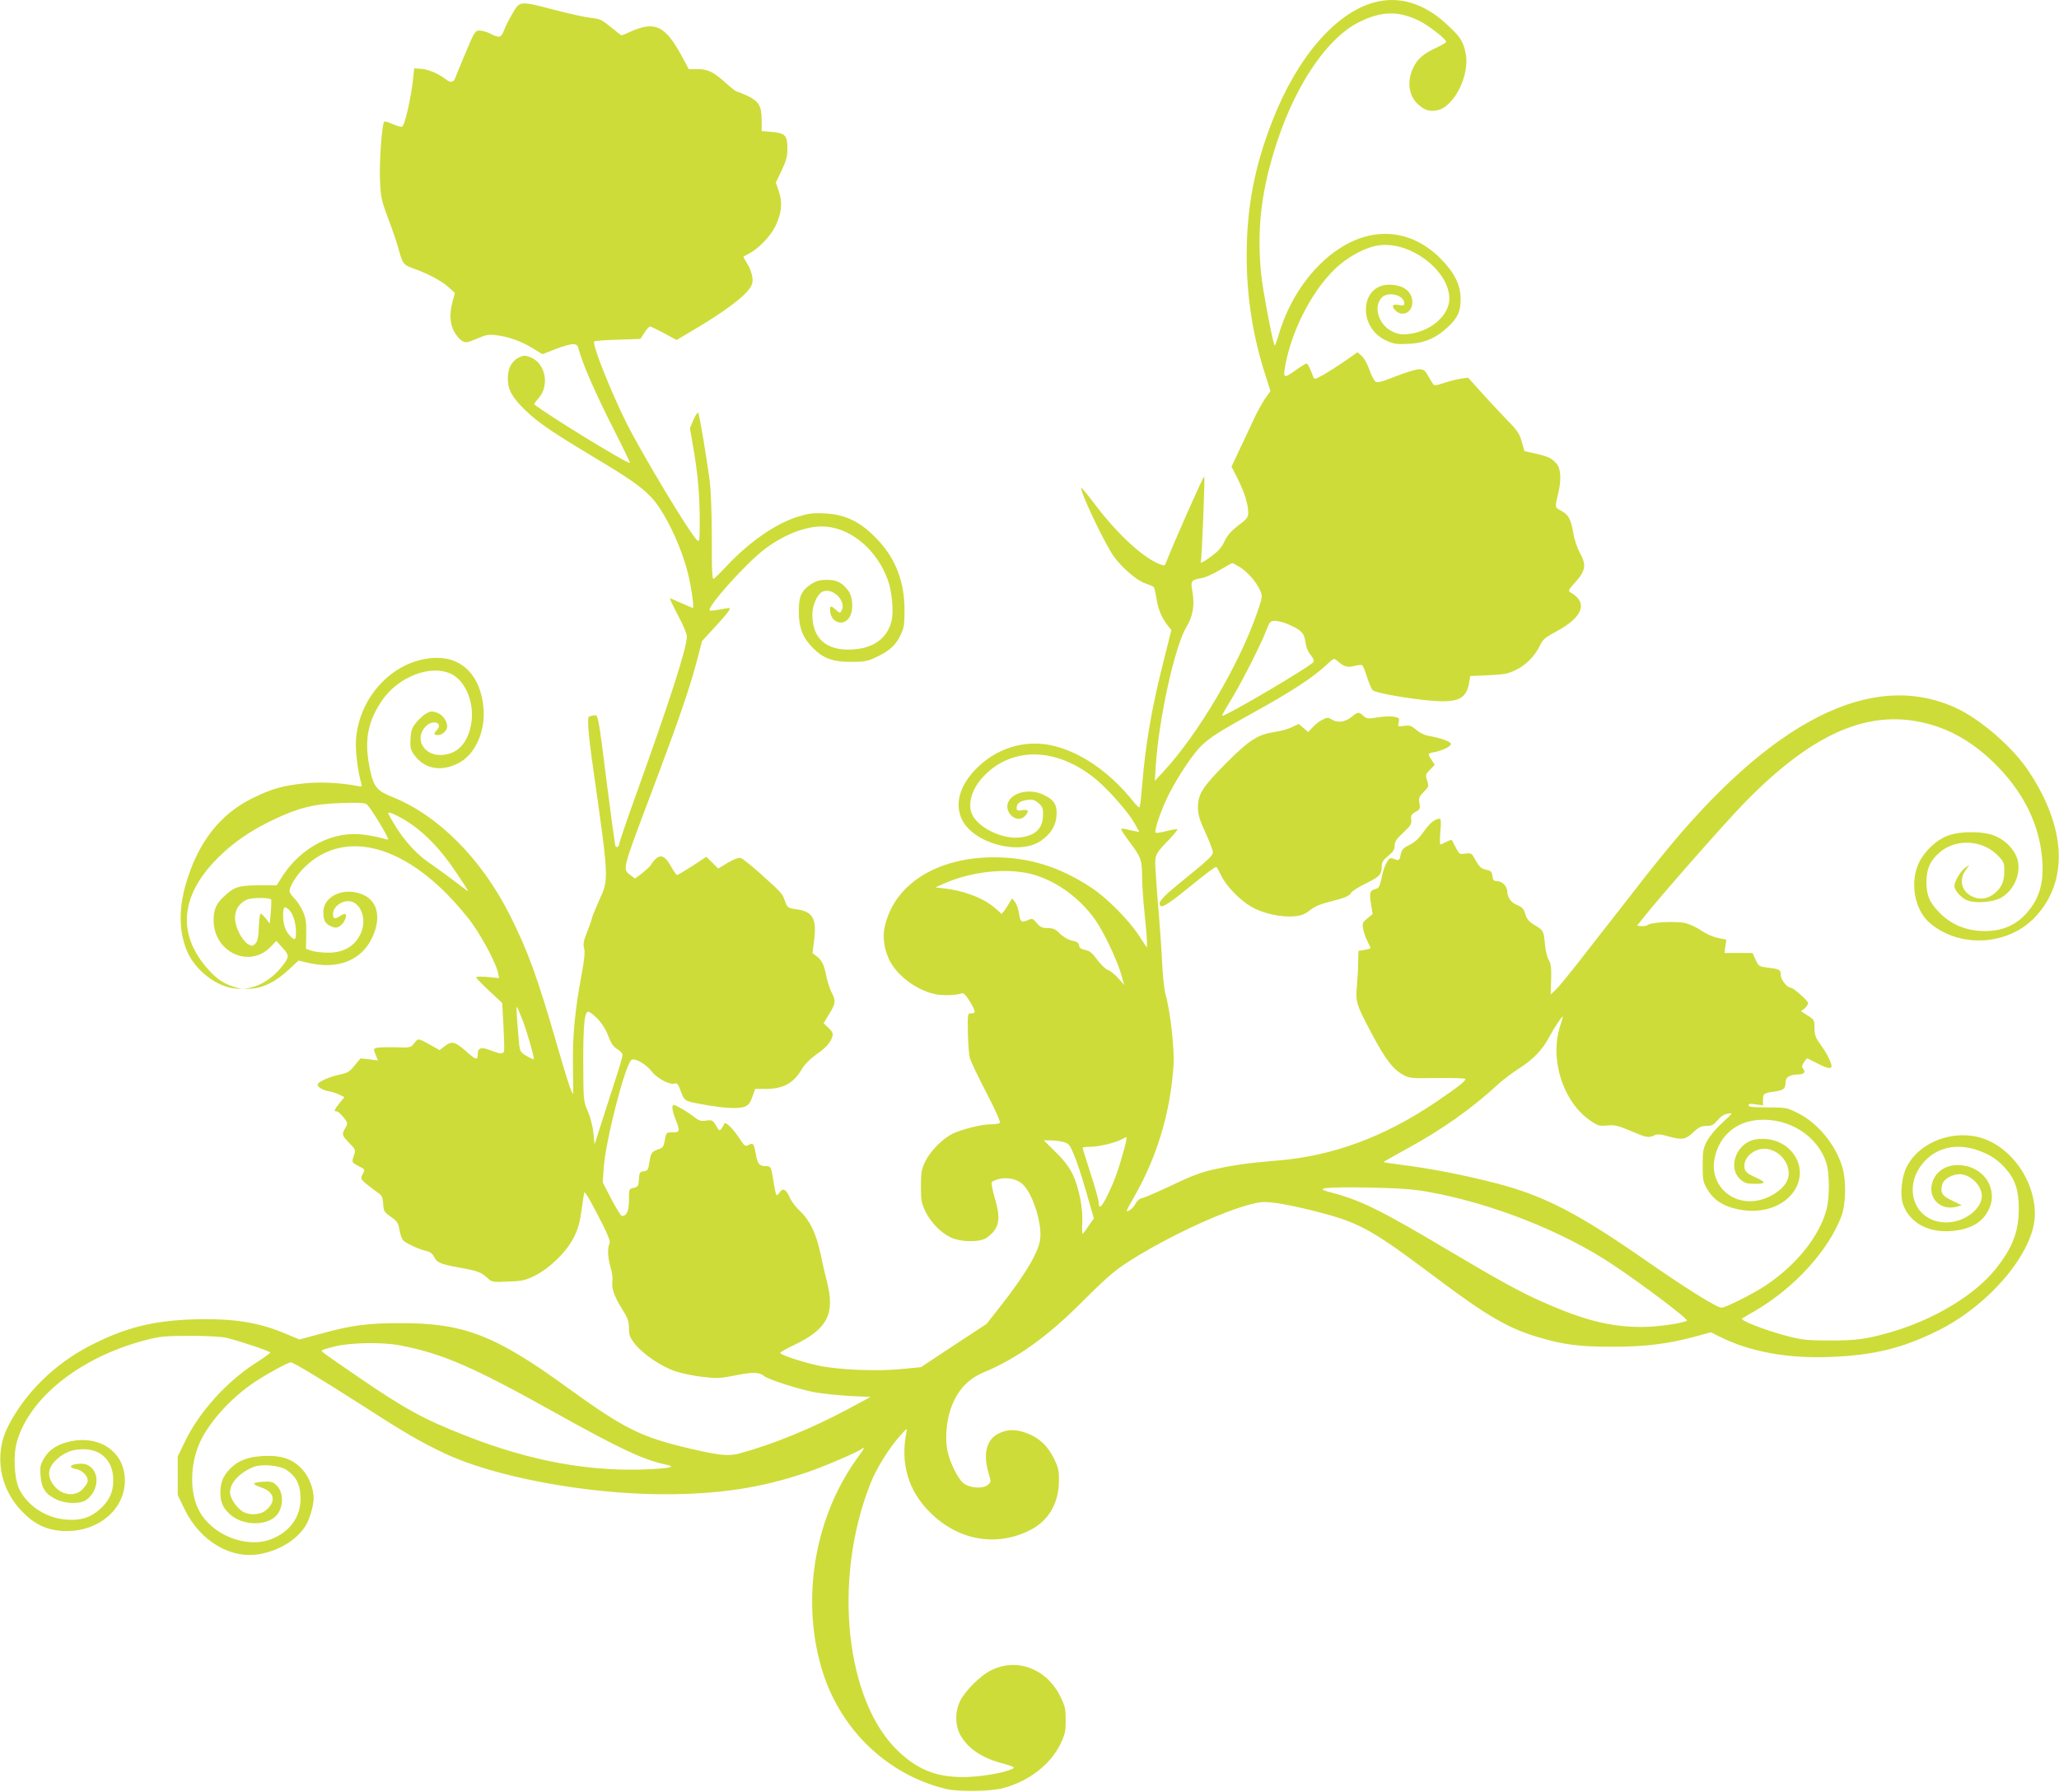
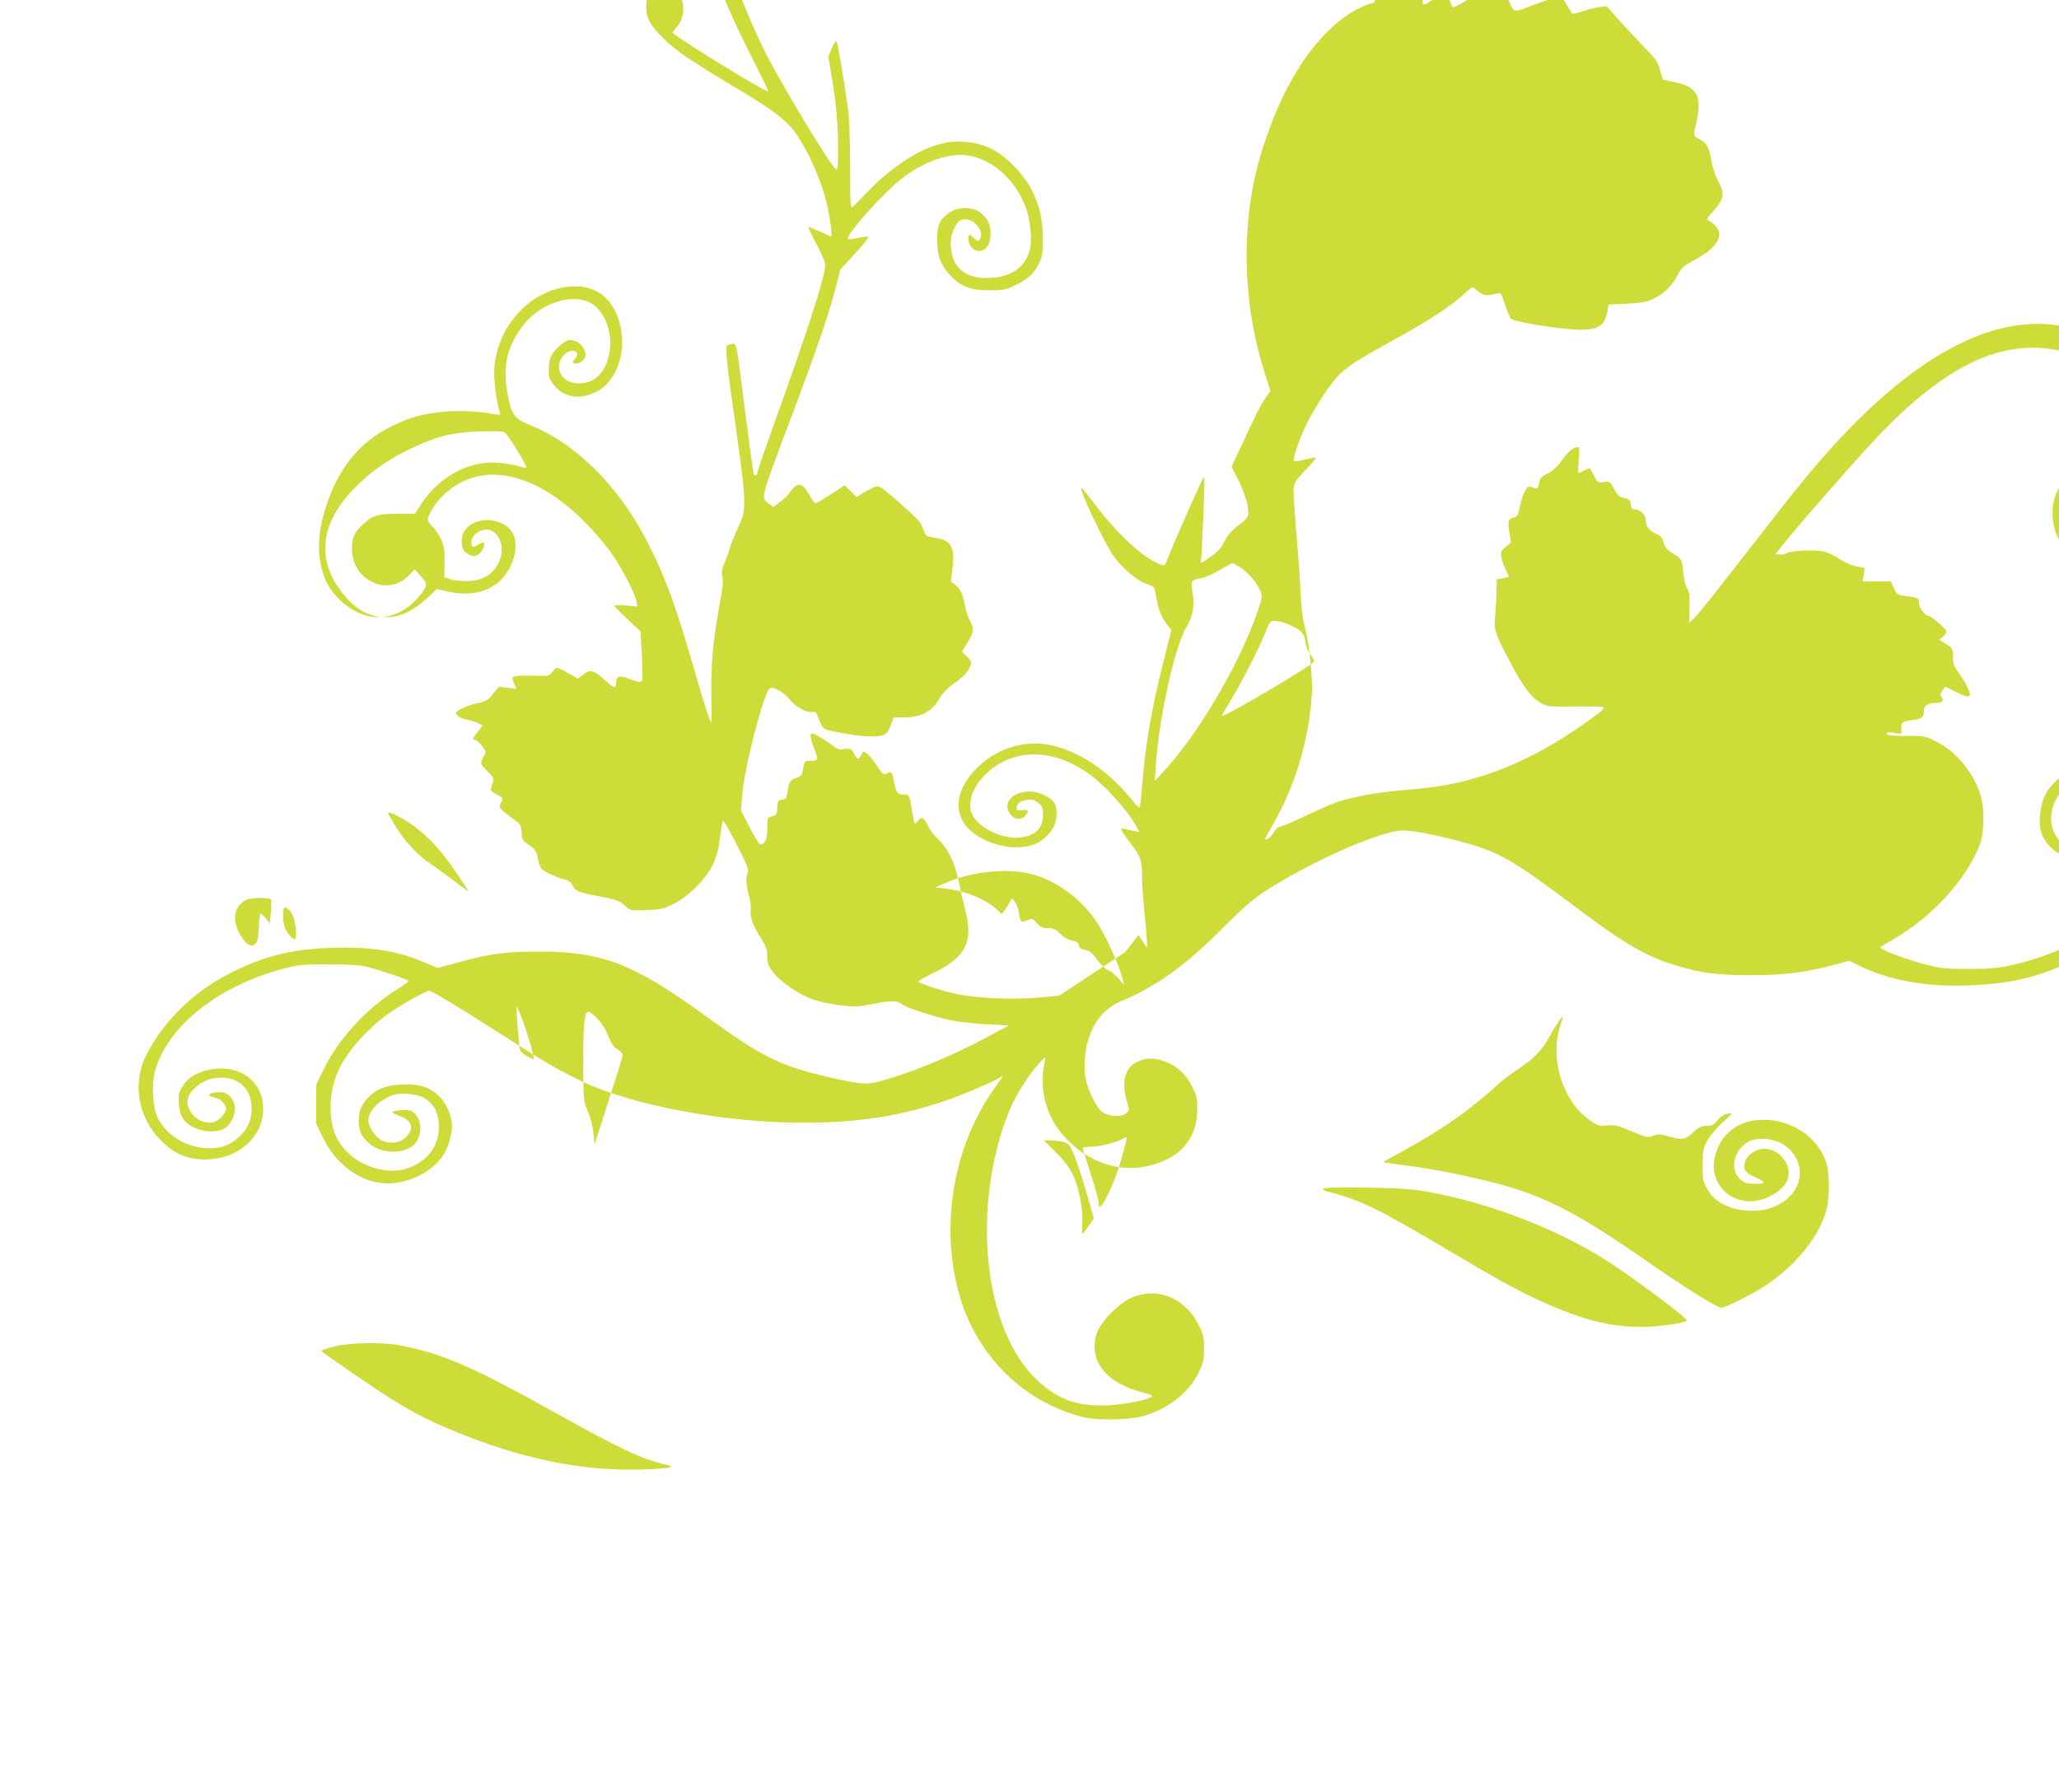
<svg xmlns="http://www.w3.org/2000/svg" version="1.0" width="1280pt" height="1114pt" viewBox="0 0 1280 1114" preserveAspectRatio="xMidYMid meet">
  <g transform="translate(0,1114) scale(0.1,-0.1)" fill="#cddc39" stroke="none">
-     <path d="M8543 11125 c-241 -65 -480 -343 -633 -736 -112 -287 -159 -537 -160 -836 0 -258 38 -501 115 -741 l33 -103 -36 -51 c-19 -29 -53 -91 -74 -138 -22 -47 -60 -129 -86 -183 l-46 -98 38 -75 c41 -81 66 -160 66 -211 0 -23 -8 -37 -30 -55 -78 -59 -97 -80 -119 -126 -18 -38 -39 -61 -89 -97 -42 -30 -62 -40 -57 -28 6 14 27 523 21 530 -4 6 -179 -387 -237 -534 -7 -20 -12 -21 -36 -12 -104 39 -261 183 -399 364 -48 63 -89 114 -91 111 -14 -13 146 -350 203 -428 52 -70 138 -144 191 -164 27 -9 51 -20 55 -23 4 -3 12 -37 18 -75 11 -68 32 -118 71 -167 l21 -26 -45 -179 c-77 -303 -116 -529 -137 -788 -5 -71 -13 -132 -16 -135 -3 -3 -20 12 -37 34 -149 188 -339 317 -520 353 -163 32 -332 -21 -455 -144 -106 -106 -139 -221 -92 -319 72 -148 355 -225 490 -133 62 43 93 92 98 156 5 68 -14 99 -81 131 -75 36 -175 21 -212 -33 -47 -66 45 -157 98 -98 27 30 21 41 -18 35 -30 -5 -35 -3 -35 14 0 28 22 44 68 50 31 4 44 0 68 -20 25 -22 29 -32 28 -74 -1 -85 -48 -130 -148 -140 -98 -10 -232 50 -283 126 -45 66 -18 173 65 258 181 186 460 175 700 -26 82 -70 200 -205 237 -273 l28 -51 -30 6 c-17 3 -42 9 -57 13 -14 3 -26 2 -26 -2 0 -5 25 -43 56 -84 67 -88 74 -109 74 -215 0 -44 7 -143 15 -220 8 -77 15 -157 15 -178 l0 -39 -52 79 c-64 97 -200 233 -293 294 -198 130 -387 189 -605 189 -357 0 -622 -168 -680 -432 -15 -65 -3 -142 30 -209 49 -96 164 -182 279 -209 48 -11 137 -9 173 5 8 3 25 -15 46 -49 38 -64 40 -76 10 -76 -23 0 -23 -2 -21 -120 1 -66 7 -137 12 -158 6 -20 52 -118 104 -217 59 -114 89 -183 82 -187 -5 -4 -31 -8 -56 -8 -58 0 -184 -32 -240 -60 -63 -33 -135 -106 -166 -169 -24 -50 -28 -67 -28 -156 0 -89 4 -106 28 -157 34 -68 92 -129 155 -160 65 -32 187 -33 228 -2 76 56 88 112 49 242 -14 51 -24 96 -20 102 3 5 23 14 45 20 49 13 113 0 147 -32 63 -58 123 -246 109 -344 -11 -82 -91 -216 -248 -417 l-85 -108 -204 -134 -204 -135 -115 -11 c-154 -16 -397 -6 -522 21 -100 21 -238 67 -238 79 0 4 41 27 91 51 203 98 251 193 200 391 -11 41 -29 119 -40 174 -26 124 -67 209 -127 265 -25 23 -54 61 -64 84 -22 52 -43 63 -63 33 -8 -12 -17 -20 -20 -17 -3 3 -11 37 -17 75 -15 100 -18 105 -48 105 -42 0 -52 12 -64 78 -12 64 -16 69 -48 52 -17 -9 -24 -3 -53 42 -39 61 -88 108 -94 92 -2 -6 -10 -20 -17 -30 -13 -17 -15 -16 -35 18 -20 34 -24 36 -61 31 -33 -5 -45 -1 -77 24 -38 31 -111 73 -125 73 -14 0 -9 -38 12 -90 29 -73 27 -80 -19 -80 -38 0 -39 0 -48 -47 -7 -43 -12 -49 -42 -59 -39 -13 -46 -23 -55 -86 -6 -41 -10 -47 -34 -50 -25 -3 -27 -7 -30 -50 -3 -43 -6 -47 -33 -53 -29 -7 -29 -7 -29 -75 0 -68 -14 -100 -43 -100 -7 0 -36 47 -66 104 l-54 105 6 88 c10 164 132 640 172 673 19 16 91 -25 128 -73 30 -40 108 -82 138 -74 15 4 23 -1 31 -21 36 -93 26 -85 134 -106 136 -26 236 -32 274 -16 23 9 34 24 47 61 l18 49 60 0 c112 0 174 32 226 117 20 35 53 68 92 96 62 43 91 75 102 115 5 17 -1 29 -24 51 l-31 29 35 58 c41 67 42 81 15 134 -11 22 -25 63 -31 92 -15 77 -28 106 -60 131 l-28 22 10 76 c17 138 -7 182 -111 196 -53 8 -55 10 -70 51 -19 50 -16 47 -150 168 -58 52 -114 97 -126 100 -13 3 -42 -8 -80 -30 l-59 -36 -37 37 -37 36 -87 -57 c-48 -31 -90 -56 -95 -56 -4 0 -21 24 -38 54 -45 81 -78 82 -128 4 -4 -7 -28 -28 -51 -47 l-44 -33 -26 19 c-53 40 -58 22 122 500 177 469 244 665 292 848 l28 109 79 86 c80 87 105 120 89 120 -5 0 -33 -5 -62 -10 -29 -6 -55 -8 -58 -6 -20 20 226 295 343 383 130 98 278 151 389 138 159 -18 309 -149 375 -330 27 -71 38 -204 22 -261 -28 -105 -113 -165 -243 -172 -161 -9 -248 68 -248 218 0 54 30 124 60 140 64 34 158 -60 120 -120 -8 -12 -13 -11 -33 8 -29 27 -37 28 -37 1 0 -77 82 -109 121 -46 26 41 22 125 -7 164 -39 51 -71 68 -133 68 -46 0 -66 -6 -99 -27 -61 -41 -77 -77 -76 -173 0 -96 24 -159 86 -222 65 -66 124 -88 238 -88 82 0 103 4 152 27 86 40 124 74 154 135 24 48 27 67 27 156 1 183 -57 331 -179 454 -98 101 -192 145 -316 151 -74 4 -101 0 -170 -21 -136 -43 -294 -152 -435 -300 -37 -40 -75 -77 -83 -84 -13 -10 -15 20 -15 250 0 156 -6 301 -13 357 -24 176 -64 415 -72 423 -4 4 -17 -15 -29 -43 l-22 -52 20 -116 c29 -165 41 -303 41 -459 0 -120 -2 -134 -15 -123 -41 34 -338 527 -440 729 -98 197 -216 493 -201 508 3 4 70 9 147 11 l140 5 25 38 c13 22 29 39 35 39 6 0 45 -19 88 -42 l77 -42 131 78 c158 94 278 183 316 233 24 32 28 45 24 81 -3 23 -17 61 -32 83 -14 23 -25 42 -23 44 2 1 17 9 34 18 57 29 132 106 163 168 40 81 47 148 23 219 l-19 55 36 75 c29 61 36 87 36 137 0 81 -14 96 -98 103 l-62 5 0 70 c-1 87 -17 115 -90 150 -30 14 -58 25 -63 25 -6 0 -32 20 -58 44 -90 80 -121 96 -185 96 l-57 0 -42 78 c-103 191 -167 223 -316 157 -31 -14 -58 -25 -60 -25 -2 0 -27 19 -56 43 -73 59 -73 59 -142 67 -33 4 -133 26 -220 49 -216 56 -214 56 -259 -21 -21 -35 -45 -82 -53 -105 -19 -49 -29 -51 -84 -23 -22 11 -52 20 -68 20 -28 0 -32 -6 -85 -132 -31 -73 -60 -145 -66 -160 -12 -33 -29 -35 -62 -9 -44 34 -107 60 -150 63 l-44 3 -7 -65 c-13 -123 -53 -295 -69 -298 -8 -1 -35 6 -59 17 -24 11 -47 18 -51 15 -14 -8 -31 -241 -27 -358 5 -113 8 -129 50 -241 25 -66 53 -147 62 -180 30 -109 32 -111 99 -135 93 -34 173 -77 216 -116 l39 -35 -14 -52 c-21 -78 -18 -137 9 -188 13 -24 35 -51 49 -58 24 -14 32 -12 92 13 57 25 75 28 122 22 74 -9 156 -38 227 -82 l59 -36 80 31 c43 17 92 31 108 31 26 0 31 -5 40 -40 23 -85 105 -272 210 -479 60 -118 108 -217 106 -219 -10 -10 -511 297 -595 364 -2 2 10 19 27 38 71 81 43 219 -51 255 -34 13 -42 12 -72 -2 -44 -21 -69 -69 -68 -132 0 -69 28 -117 109 -196 81 -77 159 -131 417 -286 229 -137 298 -185 364 -253 82 -84 189 -306 231 -480 21 -85 38 -210 29 -210 -2 0 -34 14 -70 30 -37 17 -69 30 -72 30 -3 0 19 -47 49 -104 32 -59 56 -116 56 -133 0 -70 -102 -388 -324 -1006 -53 -147 -96 -274 -96 -282 0 -19 -19 -29 -25 -13 -2 7 -25 173 -50 368 -59 467 -55 446 -85 442 -14 -2 -27 -6 -30 -9 -9 -9 -2 -108 18 -253 111 -783 109 -750 43 -896 -22 -51 -41 -96 -41 -102 0 -6 -13 -43 -29 -83 -23 -57 -27 -78 -20 -104 7 -23 2 -68 -15 -161 -42 -225 -58 -390 -54 -575 2 -93 2 -169 1 -169 -9 0 -35 77 -103 313 -120 415 -178 573 -289 795 -177 352 -446 623 -734 738 -100 40 -118 65 -143 202 -28 157 -6 267 78 393 103 154 312 233 439 166 85 -45 139 -181 119 -302 -21 -128 -89 -198 -193 -199 -108 0 -162 107 -89 179 43 44 109 21 68 -24 -22 -24 -20 -31 7 -31 27 0 57 28 57 54 0 35 -30 74 -65 86 -30 10 -40 9 -67 -7 -17 -10 -45 -35 -61 -56 -26 -31 -32 -49 -35 -100 -3 -52 0 -67 20 -96 64 -93 171 -113 283 -53 100 54 163 196 151 338 -16 194 -125 314 -287 314 -258 0 -487 -231 -506 -510 -5 -66 12 -202 34 -274 5 -17 1 -18 -28 -12 -95 19 -230 26 -323 16 -136 -14 -205 -33 -321 -90 -206 -99 -345 -277 -420 -537 -47 -162 -42 -310 14 -430 53 -111 180 -207 288 -218 l48 -5 -45 13 c-64 18 -112 50 -164 108 -197 219 -177 460 58 695 96 96 202 169 340 235 161 77 256 101 422 106 93 4 148 2 162 -6 20 -11 148 -221 134 -221 -4 0 -23 5 -42 10 -19 6 -66 15 -103 20 -190 28 -390 -73 -509 -254 l-38 -60 -113 0 c-123 -1 -152 -10 -215 -70 -49 -45 -64 -81 -64 -147 0 -198 221 -302 353 -167 l37 38 36 -40 c41 -45 43 -55 20 -90 -56 -83 -137 -143 -217 -160 l-42 -9 50 3 c72 4 151 44 226 114 l65 60 59 -14 c183 -43 328 13 396 151 58 118 41 224 -43 267 -115 60 -258 3 -258 -103 0 -52 12 -73 50 -89 25 -10 34 -10 55 4 24 16 44 61 32 73 -4 3 -18 -2 -31 -11 -36 -23 -46 -20 -46 12 0 35 34 69 78 78 82 17 138 -95 97 -194 -35 -82 -105 -125 -205 -125 -36 0 -82 5 -102 12 l-36 12 2 92 c1 77 -3 100 -22 143 -13 29 -37 64 -53 80 -16 15 -29 35 -29 44 0 27 40 93 83 138 225 232 567 174 892 -153 55 -55 128 -140 163 -190 68 -97 148 -250 158 -303 l7 -33 -72 7 c-39 3 -71 3 -71 -2 0 -5 37 -43 81 -84 l81 -76 8 -144 c4 -79 6 -150 3 -157 -7 -18 -24 -16 -84 7 -57 23 -79 16 -79 -25 0 -38 -11 -36 -69 16 -71 63 -91 69 -135 36 l-33 -26 -44 25 c-92 51 -88 51 -113 19 -23 -29 -24 -29 -119 -26 -53 1 -105 0 -116 -4 -20 -6 -20 -8 -6 -42 l15 -36 -54 7 -55 6 -36 -44 c-31 -39 -45 -47 -93 -57 -57 -11 -126 -41 -136 -58 -9 -14 27 -39 69 -46 22 -4 53 -14 68 -22 l28 -14 -31 -38 c-34 -43 -36 -51 -16 -51 7 0 26 -16 42 -37 27 -35 27 -37 11 -65 -24 -41 -22 -47 24 -94 39 -40 41 -44 30 -75 -16 -45 -15 -46 29 -69 40 -20 40 -21 25 -49 -14 -28 -14 -30 18 -58 18 -15 49 -39 69 -53 33 -22 37 -30 40 -74 3 -46 6 -52 48 -81 39 -28 46 -38 53 -81 5 -27 15 -56 23 -65 17 -19 104 -59 149 -68 19 -4 35 -17 43 -34 18 -37 39 -46 158 -68 113 -20 135 -28 176 -66 25 -24 31 -25 125 -21 88 3 106 7 168 37 93 46 200 151 245 243 24 50 36 93 46 169 7 55 15 103 17 106 6 5 50 -74 117 -207 34 -68 45 -100 39 -112 -14 -26 -11 -89 7 -148 9 -29 14 -67 11 -84 -6 -45 10 -93 59 -172 37 -59 44 -79 44 -121 0 -44 5 -58 39 -101 50 -62 162 -138 251 -168 37 -12 112 -28 166 -34 90 -11 108 -10 206 9 106 22 148 21 178 -4 24 -21 218 -83 315 -101 50 -9 148 -19 219 -23 l128 -6 -143 -77 c-230 -122 -457 -215 -667 -273 -70 -20 -126 -15 -317 30 -302 71 -404 122 -762 381 -443 322 -640 398 -1028 398 -210 0 -309 -13 -497 -65 l-137 -37 -78 33 c-173 75 -337 100 -588 92 -249 -9 -417 -52 -629 -160 -225 -115 -409 -295 -516 -505 -89 -175 -53 -387 89 -531 76 -78 150 -113 250 -119 241 -14 424 166 381 373 -29 138 -168 217 -326 185 -82 -16 -138 -51 -170 -106 -23 -38 -26 -53 -22 -107 5 -78 30 -116 96 -148 58 -29 147 -31 187 -5 39 26 65 75 65 124 0 57 -41 102 -93 102 -69 0 -91 -23 -32 -34 41 -8 78 -50 69 -80 -3 -12 -19 -33 -35 -49 -56 -52 -153 -25 -192 56 -24 47 -11 93 39 137 48 42 97 60 163 60 113 0 187 -77 185 -195 0 -72 -25 -126 -82 -177 -59 -53 -117 -72 -206 -66 -129 8 -250 88 -299 196 -29 66 -35 208 -12 288 79 276 394 525 795 631 95 25 121 27 280 28 113 0 195 -5 230 -13 86 -21 270 -83 270 -91 0 -4 -42 -34 -92 -66 -179 -115 -349 -303 -437 -485 l-46 -95 0 -120 0 -120 42 -87 c96 -200 291 -315 473 -279 123 24 227 90 281 177 24 40 49 125 49 170 0 59 -30 135 -72 180 -58 63 -128 87 -238 82 -98 -5 -158 -27 -209 -79 -44 -44 -61 -87 -61 -149 0 -57 15 -93 57 -132 83 -80 252 -77 303 5 35 58 30 135 -14 176 -20 18 -33 22 -80 19 -31 -2 -56 -7 -57 -12 0 -5 22 -16 48 -25 83 -28 91 -92 20 -145 -37 -27 -108 -27 -145 1 -39 29 -72 82 -72 116 0 58 61 123 147 157 52 20 163 9 205 -19 58 -40 82 -85 86 -161 7 -123 -61 -223 -184 -270 -153 -58 -365 26 -446 177 -55 102 -58 263 -7 398 50 134 201 305 362 409 80 52 198 116 215 116 16 0 192 -106 432 -260 286 -184 364 -229 520 -304 311 -148 886 -256 1371 -256 338 0 598 39 879 134 106 35 323 128 347 148 22 18 14 -2 -16 -41 -15 -20 -48 -67 -71 -106 -217 -354 -280 -814 -164 -1212 109 -378 404 -665 774 -755 80 -19 280 -16 360 6 157 43 289 145 351 271 30 62 34 79 34 150 0 71 -4 88 -33 147 -85 174 -272 244 -432 163 -68 -34 -165 -132 -193 -194 -32 -69 -29 -153 6 -213 48 -83 141 -143 270 -174 37 -10 64 -21 60 -25 -22 -21 -166 -51 -273 -56 -188 -9 -311 34 -440 154 -333 308 -416 1066 -181 1664 39 101 120 230 192 309 35 39 40 42 35 20 -41 -196 9 -369 148 -505 175 -173 411 -214 620 -108 114 58 178 166 179 305 1 66 -4 85 -32 142 -38 77 -92 128 -168 156 -67 25 -116 25 -170 0 -80 -36 -104 -126 -67 -250 16 -54 16 -54 -7 -73 -30 -24 -108 -19 -147 10 -36 25 -89 134 -103 208 -13 67 -6 167 15 236 38 125 106 204 216 249 206 86 397 224 618 447 123 123 187 180 260 228 268 175 681 362 843 381 55 6 189 -18 372 -66 244 -65 321 -108 720 -408 307 -231 449 -314 635 -367 155 -46 254 -58 457 -58 204 0 350 18 527 67 l84 23 46 -23 c192 -98 430 -142 703 -130 260 10 437 53 652 158 330 160 613 497 613 729 0 234 -180 459 -390 487 -168 23 -339 -58 -407 -193 -31 -59 -42 -172 -24 -228 42 -127 176 -193 340 -166 81 12 143 47 177 99 34 51 44 100 32 152 -40 182 -321 213 -367 41 -26 -96 56 -172 154 -145 l30 9 -60 29 c-63 30 -74 48 -61 100 8 32 62 64 106 64 69 0 140 -69 140 -136 0 -82 -110 -164 -220 -164 -203 0 -281 227 -132 384 80 84 198 108 323 66 79 -27 126 -58 177 -115 60 -68 82 -135 82 -249 0 -142 -37 -240 -141 -372 -131 -166 -391 -322 -664 -399 -143 -41 -214 -50 -375 -49 -134 0 -169 4 -258 27 -137 36 -297 98 -282 110 3 2 39 23 80 47 246 143 459 378 539 593 26 72 29 216 5 298 -42 142 -154 279 -280 340 -66 33 -73 34 -186 34 -91 0 -118 3 -118 13 0 10 11 12 45 6 l45 -6 0 35 c0 39 3 41 80 52 50 8 60 17 60 58 0 30 28 47 80 47 34 0 47 15 30 35 -10 12 -9 20 4 40 9 14 18 25 20 25 2 0 30 -13 61 -30 71 -37 99 -40 89 -7 -11 36 -34 79 -70 128 -28 39 -34 56 -34 98 0 49 -2 52 -42 77 l-42 27 22 17 c12 10 22 25 22 34 0 15 -93 96 -109 96 -22 0 -61 51 -61 79 0 33 -6 36 -86 46 -48 6 -52 9 -70 48 l-19 42 -88 0 -87 0 6 42 6 41 -54 11 c-31 7 -74 26 -101 45 -27 19 -71 40 -99 47 -58 13 -212 6 -233 -11 -8 -6 -26 -10 -41 -8 l-27 3 44 55 c97 124 502 584 619 704 452 465 820 610 1208 477 118 -41 231 -112 337 -213 192 -183 298 -396 312 -629 7 -118 -16 -209 -74 -286 -75 -102 -176 -148 -308 -141 -100 5 -185 42 -254 110 -65 65 -85 110 -85 193 0 84 23 135 84 187 99 85 262 77 357 -18 40 -41 43 -47 43 -99 0 -64 -16 -102 -59 -138 -39 -32 -82 -42 -124 -27 -78 25 -105 103 -58 169 l24 34 -25 -17 c-28 -19 -68 -85 -68 -114 0 -30 46 -79 86 -92 50 -17 151 -9 199 16 84 44 133 155 106 244 -17 56 -70 113 -134 141 -70 32 -215 34 -297 4 -78 -28 -160 -111 -190 -190 -46 -125 -11 -281 80 -356 188 -157 489 -137 655 43 205 221 190 551 -42 901 -99 151 -303 328 -459 398 -520 236 -1145 -83 -1830 -931 -34 -41 -142 -178 -240 -305 -99 -126 -225 -288 -281 -360 -56 -71 -115 -143 -132 -159 l-31 -29 3 94 c2 73 -2 100 -14 119 -10 14 -20 56 -24 94 -9 91 -9 91 -64 124 -37 23 -50 38 -59 70 -10 32 -19 43 -50 55 -38 15 -62 49 -62 86 0 30 -33 63 -63 63 -22 1 -26 5 -29 31 -3 27 -8 33 -40 40 -31 7 -42 18 -64 57 -25 46 -27 48 -64 43 -37 -5 -39 -4 -60 38 -13 24 -24 45 -25 47 -2 2 -17 -4 -34 -12 -16 -9 -33 -16 -37 -16 -4 0 -3 36 0 80 5 51 4 80 -3 80 -30 0 -61 -25 -100 -80 -31 -44 -56 -67 -89 -83 -37 -18 -47 -28 -53 -55 -9 -43 -11 -45 -43 -32 -24 9 -28 7 -45 -21 -11 -18 -25 -60 -32 -96 -11 -52 -17 -65 -35 -69 -38 -10 -43 -24 -31 -93 l10 -64 -33 -27 c-30 -25 -32 -30 -26 -65 4 -22 16 -56 27 -77 10 -20 19 -40 19 -42 0 -3 -17 -8 -38 -12 l-37 -6 -2 -71 c0 -40 -4 -106 -8 -149 -9 -96 -3 -115 94 -297 83 -157 132 -220 195 -254 38 -21 52 -22 214 -19 94 1 172 -2 172 -6 0 -15 -43 -48 -187 -146 -319 -215 -638 -333 -978 -361 -181 -15 -269 -27 -378 -51 -100 -21 -148 -39 -308 -115 -81 -38 -154 -69 -163 -69 -9 0 -26 -15 -37 -34 -17 -30 -46 -52 -55 -44 -1 2 22 45 52 97 137 241 219 513 239 801 8 100 -19 342 -49 446 -8 27 -17 112 -21 189 -3 77 -13 212 -20 300 -8 88 -17 207 -20 265 -8 119 -11 113 94 222 24 26 43 50 40 52 -2 3 -33 -2 -67 -11 -35 -9 -65 -13 -68 -10 -11 11 37 149 81 236 58 115 153 257 206 307 55 52 107 85 339 214 216 119 353 209 429 280 54 50 55 50 75 31 40 -36 63 -43 107 -31 23 6 45 8 49 3 4 -4 18 -39 30 -78 13 -38 28 -73 34 -77 35 -23 324 -68 433 -68 113 0 152 29 167 121 l6 36 113 5 c95 4 121 9 169 32 63 30 118 85 151 152 18 39 33 51 100 87 167 89 201 180 92 243 -18 10 -17 14 27 63 65 72 71 108 31 181 -17 31 -36 85 -42 124 -15 88 -30 116 -75 140 -41 22 -40 20 -21 101 22 88 19 157 -6 189 -28 35 -51 47 -133 66 l-69 15 -17 59 c-14 51 -27 70 -96 140 -43 45 -115 121 -158 170 l-79 88 -43 -6 c-24 -3 -71 -15 -105 -26 -50 -17 -64 -19 -70 -8 -5 7 -19 31 -32 53 -20 35 -28 40 -58 39 -19 -1 -83 -20 -143 -44 -82 -33 -112 -41 -124 -33 -9 5 -27 39 -39 74 -12 36 -33 74 -48 86 l-26 23 -77 -54 c-42 -29 -103 -68 -134 -86 -54 -29 -58 -30 -64 -13 -20 55 -34 83 -42 83 -5 0 -34 -18 -65 -40 -71 -51 -79 -51 -71 3 34 221 161 477 310 622 80 78 195 140 279 150 195 25 435 -159 435 -332 0 -106 -121 -208 -259 -220 -45 -4 -65 0 -101 19 -82 43 -114 154 -59 209 40 40 139 14 139 -37 0 -13 -7 -15 -35 -10 -40 8 -48 -9 -17 -37 43 -39 102 -8 102 54 0 66 -56 109 -143 109 -183 0 -198 -266 -20 -347 47 -22 65 -24 136 -21 100 4 173 35 246 103 64 60 81 97 81 177 0 87 -39 164 -125 251 -217 217 -509 202 -751 -38 -116 -115 -204 -266 -254 -433 -12 -41 -23 -72 -26 -70 -10 10 -74 344 -83 437 -30 286 0 534 100 835 120 361 315 644 509 739 139 69 244 71 374 7 60 -30 166 -113 166 -130 0 -5 -26 -20 -57 -35 -84 -38 -122 -71 -149 -129 -39 -85 -26 -174 33 -226 39 -35 71 -45 116 -36 107 20 207 221 178 357 -16 74 -32 99 -115 176 -142 133 -297 180 -453 138z m-832 -3513 c50 -33 102 -93 124 -146 14 -33 13 -40 -19 -133 -111 -323 -369 -761 -586 -993 l-51 -55 6 95 c19 294 119 745 191 863 41 66 52 138 36 224 -11 61 -6 68 54 78 23 3 75 26 115 50 41 24 76 44 80 44 3 1 25 -12 50 -27z m294 -352 c84 -36 102 -54 110 -110 4 -32 16 -62 32 -81 14 -16 23 -35 20 -43 -9 -23 -539 -336 -569 -336 -4 0 18 39 48 88 62 98 188 345 225 440 22 58 26 62 56 62 17 0 52 -9 78 -20z m-5505 -1208 c123 -70 235 -183 342 -345 72 -108 76 -115 57 -101 -8 6 -50 38 -94 71 -44 33 -110 81 -147 106 -88 62 -174 166 -237 285 -12 22 -11 23 11 17 12 -4 43 -19 68 -33z m3915 -347 c147 -39 293 -143 391 -280 54 -76 135 -245 163 -340 l20 -69 -37 42 c-20 23 -49 46 -64 51 -15 6 -45 34 -67 64 -31 43 -48 56 -75 61 -25 5 -36 12 -38 28 -2 17 -13 24 -43 30 -24 5 -54 22 -75 43 -29 29 -44 35 -77 35 -34 0 -46 6 -68 31 -23 28 -29 31 -51 20 -44 -19 -52 -14 -59 39 -4 28 -15 60 -25 72 l-18 23 -33 -54 c-18 -29 -35 -48 -37 -41 -2 6 -31 32 -64 56 -66 48 -178 88 -283 100 l-60 7 54 24 c169 75 390 99 546 58z m-4730 -157 c3 -3 2 -38 -1 -77 l-7 -73 -24 31 c-14 17 -28 31 -33 31 -4 0 -10 -38 -11 -85 -3 -64 -8 -89 -22 -102 -16 -16 -20 -16 -45 -3 -15 8 -40 39 -55 70 -47 92 -29 171 48 207 28 13 137 14 150 1z m114 -67 c24 -24 41 -81 41 -138 0 -49 -7 -53 -38 -20 -29 31 -42 70 -42 128 0 53 9 60 39 30z m1445 -671 c28 -69 80 -249 74 -255 -2 -2 -22 7 -45 20 -39 24 -41 27 -47 87 -13 147 -18 223 -13 218 3 -3 17 -34 31 -70z m471 -4 c26 -27 52 -68 66 -106 18 -47 32 -68 57 -83 17 -10 32 -26 32 -35 0 -10 -15 -64 -34 -122 -19 -58 -58 -179 -87 -270 l-53 -165 -7 70 c-4 41 -18 97 -34 135 -28 64 -28 67 -29 285 -1 250 7 335 31 335 9 0 35 -20 58 -44z m5983 -48 c-65 -206 19 -468 187 -584 50 -34 58 -36 107 -31 46 4 65 0 145 -34 101 -43 110 -44 147 -28 20 9 38 8 84 -5 89 -25 109 -22 158 24 35 33 51 40 83 40 33 0 44 6 68 35 19 23 40 37 63 41 35 6 35 6 -33 -56 -38 -35 -80 -85 -95 -114 -24 -46 -27 -62 -27 -151 0 -91 2 -104 28 -147 33 -57 75 -90 142 -113 143 -48 294 -19 377 73 140 155 4 378 -213 349 -121 -16 -184 -174 -100 -249 27 -24 40 -28 92 -28 71 0 70 11 -6 44 -38 17 -54 31 -59 49 -13 53 34 110 99 123 98 18 195 -84 171 -180 -16 -65 -116 -133 -211 -143 -157 -16 -277 113 -246 265 27 137 129 227 269 239 193 16 375 -100 427 -272 19 -64 19 -213 0 -284 -44 -165 -183 -341 -374 -470 -73 -50 -253 -141 -279 -141 -29 0 -215 116 -467 291 -419 292 -630 402 -921 479 -201 53 -427 97 -616 120 -54 7 -98 14 -98 15 0 2 63 37 139 79 229 125 409 252 582 412 26 23 79 63 119 89 92 59 147 116 190 196 30 57 78 129 85 129 2 0 -6 -28 -17 -62z m-2709 -760 c-35 -129 -61 -201 -102 -285 -39 -81 -57 -95 -57 -48 0 13 -22 93 -50 178 -27 85 -50 157 -50 161 0 3 21 6 46 6 51 0 155 24 194 45 14 8 28 14 32 15 4 0 -2 -33 -13 -72z m-377 42 c33 -10 39 -17 66 -83 17 -39 51 -144 76 -232 l46 -160 -33 -47 c-17 -27 -34 -48 -37 -48 -3 0 -4 28 -2 63 6 89 -20 222 -58 303 -24 49 -54 89 -107 141 l-74 73 43 0 c24 0 60 -5 80 -10z m2261 -309 c397 -70 843 -246 1154 -454 196 -131 473 -341 460 -348 -30 -17 -188 -39 -281 -39 -197 0 -365 43 -628 161 -133 59 -266 133 -563 309 -444 264 -557 319 -754 370 -91 24 -22 31 239 27 199 -4 281 -10 373 -26z m-6383 -956 c262 -51 447 -131 965 -420 400 -223 543 -290 682 -320 66 -14 39 -22 -90 -29 -374 -19 -743 48 -1147 206 -268 105 -382 168 -670 365 -230 158 -235 161 -228 168 2 3 38 14 79 24 94 24 301 28 409 6z" />
-     <path d="M8405 6685 c-41 -34 -86 -41 -123 -20 -27 16 -30 16 -62 0 -18 -9 -45 -30 -60 -47 l-27 -29 -30 25 -29 25 -45 -21 c-24 -11 -70 -24 -101 -28 -108 -16 -160 -49 -304 -193 -149 -150 -177 -194 -177 -278 1 -44 10 -76 47 -156 25 -55 46 -110 46 -121 0 -22 -26 -46 -217 -201 -105 -86 -131 -119 -105 -135 12 -7 66 29 176 119 108 88 157 125 167 125 3 0 16 -23 30 -52 30 -65 117 -155 189 -196 71 -41 184 -66 262 -59 48 4 68 12 100 37 27 22 65 39 117 52 100 25 130 37 141 58 5 10 48 37 94 59 86 43 96 54 96 112 0 18 12 35 40 58 31 25 40 39 40 63 0 25 11 42 54 82 47 44 53 55 49 81 -3 25 1 33 27 47 28 16 30 21 24 54 -6 31 -3 40 26 70 32 32 33 35 22 71 -11 35 -10 39 18 68 l29 30 -19 30 c-26 39 -26 41 13 48 51 9 107 36 107 52 0 14 -63 37 -144 51 -21 4 -54 20 -72 37 -30 25 -40 29 -75 24 -40 -5 -40 -5 -34 23 6 25 3 28 -29 34 -19 4 -65 2 -102 -4 -62 -10 -68 -9 -89 10 -27 25 -33 25 -70 -5z" />
+     <path d="M8543 11125 c-241 -65 -480 -343 -633 -736 -112 -287 -159 -537 -160 -836 0 -258 38 -501 115 -741 l33 -103 -36 -51 c-19 -29 -53 -91 -74 -138 -22 -47 -60 -129 -86 -183 l-46 -98 38 -75 c41 -81 66 -160 66 -211 0 -23 -8 -37 -30 -55 -78 -59 -97 -80 -119 -126 -18 -38 -39 -61 -89 -97 -42 -30 -62 -40 -57 -28 6 14 27 523 21 530 -4 6 -179 -387 -237 -534 -7 -20 -12 -21 -36 -12 -104 39 -261 183 -399 364 -48 63 -89 114 -91 111 -14 -13 146 -350 203 -428 52 -70 138 -144 191 -164 27 -9 51 -20 55 -23 4 -3 12 -37 18 -75 11 -68 32 -118 71 -167 l21 -26 -45 -179 c-77 -303 -116 -529 -137 -788 -5 -71 -13 -132 -16 -135 -3 -3 -20 12 -37 34 -149 188 -339 317 -520 353 -163 32 -332 -21 -455 -144 -106 -106 -139 -221 -92 -319 72 -148 355 -225 490 -133 62 43 93 92 98 156 5 68 -14 99 -81 131 -75 36 -175 21 -212 -33 -47 -66 45 -157 98 -98 27 30 21 41 -18 35 -30 -5 -35 -3 -35 14 0 28 22 44 68 50 31 4 44 0 68 -20 25 -22 29 -32 28 -74 -1 -85 -48 -130 -148 -140 -98 -10 -232 50 -283 126 -45 66 -18 173 65 258 181 186 460 175 700 -26 82 -70 200 -205 237 -273 l28 -51 -30 6 c-17 3 -42 9 -57 13 -14 3 -26 2 -26 -2 0 -5 25 -43 56 -84 67 -88 74 -109 74 -215 0 -44 7 -143 15 -220 8 -77 15 -157 15 -178 l0 -39 -52 79 l-85 -108 -204 -134 -204 -135 -115 -11 c-154 -16 -397 -6 -522 21 -100 21 -238 67 -238 79 0 4 41 27 91 51 203 98 251 193 200 391 -11 41 -29 119 -40 174 -26 124 -67 209 -127 265 -25 23 -54 61 -64 84 -22 52 -43 63 -63 33 -8 -12 -17 -20 -20 -17 -3 3 -11 37 -17 75 -15 100 -18 105 -48 105 -42 0 -52 12 -64 78 -12 64 -16 69 -48 52 -17 -9 -24 -3 -53 42 -39 61 -88 108 -94 92 -2 -6 -10 -20 -17 -30 -13 -17 -15 -16 -35 18 -20 34 -24 36 -61 31 -33 -5 -45 -1 -77 24 -38 31 -111 73 -125 73 -14 0 -9 -38 12 -90 29 -73 27 -80 -19 -80 -38 0 -39 0 -48 -47 -7 -43 -12 -49 -42 -59 -39 -13 -46 -23 -55 -86 -6 -41 -10 -47 -34 -50 -25 -3 -27 -7 -30 -50 -3 -43 -6 -47 -33 -53 -29 -7 -29 -7 -29 -75 0 -68 -14 -100 -43 -100 -7 0 -36 47 -66 104 l-54 105 6 88 c10 164 132 640 172 673 19 16 91 -25 128 -73 30 -40 108 -82 138 -74 15 4 23 -1 31 -21 36 -93 26 -85 134 -106 136 -26 236 -32 274 -16 23 9 34 24 47 61 l18 49 60 0 c112 0 174 32 226 117 20 35 53 68 92 96 62 43 91 75 102 115 5 17 -1 29 -24 51 l-31 29 35 58 c41 67 42 81 15 134 -11 22 -25 63 -31 92 -15 77 -28 106 -60 131 l-28 22 10 76 c17 138 -7 182 -111 196 -53 8 -55 10 -70 51 -19 50 -16 47 -150 168 -58 52 -114 97 -126 100 -13 3 -42 -8 -80 -30 l-59 -36 -37 37 -37 36 -87 -57 c-48 -31 -90 -56 -95 -56 -4 0 -21 24 -38 54 -45 81 -78 82 -128 4 -4 -7 -28 -28 -51 -47 l-44 -33 -26 19 c-53 40 -58 22 122 500 177 469 244 665 292 848 l28 109 79 86 c80 87 105 120 89 120 -5 0 -33 -5 -62 -10 -29 -6 -55 -8 -58 -6 -20 20 226 295 343 383 130 98 278 151 389 138 159 -18 309 -149 375 -330 27 -71 38 -204 22 -261 -28 -105 -113 -165 -243 -172 -161 -9 -248 68 -248 218 0 54 30 124 60 140 64 34 158 -60 120 -120 -8 -12 -13 -11 -33 8 -29 27 -37 28 -37 1 0 -77 82 -109 121 -46 26 41 22 125 -7 164 -39 51 -71 68 -133 68 -46 0 -66 -6 -99 -27 -61 -41 -77 -77 -76 -173 0 -96 24 -159 86 -222 65 -66 124 -88 238 -88 82 0 103 4 152 27 86 40 124 74 154 135 24 48 27 67 27 156 1 183 -57 331 -179 454 -98 101 -192 145 -316 151 -74 4 -101 0 -170 -21 -136 -43 -294 -152 -435 -300 -37 -40 -75 -77 -83 -84 -13 -10 -15 20 -15 250 0 156 -6 301 -13 357 -24 176 -64 415 -72 423 -4 4 -17 -15 -29 -43 l-22 -52 20 -116 c29 -165 41 -303 41 -459 0 -120 -2 -134 -15 -123 -41 34 -338 527 -440 729 -98 197 -216 493 -201 508 3 4 70 9 147 11 l140 5 25 38 c13 22 29 39 35 39 6 0 45 -19 88 -42 l77 -42 131 78 c158 94 278 183 316 233 24 32 28 45 24 81 -3 23 -17 61 -32 83 -14 23 -25 42 -23 44 2 1 17 9 34 18 57 29 132 106 163 168 40 81 47 148 23 219 l-19 55 36 75 c29 61 36 87 36 137 0 81 -14 96 -98 103 l-62 5 0 70 c-1 87 -17 115 -90 150 -30 14 -58 25 -63 25 -6 0 -32 20 -58 44 -90 80 -121 96 -185 96 l-57 0 -42 78 c-103 191 -167 223 -316 157 -31 -14 -58 -25 -60 -25 -2 0 -27 19 -56 43 -73 59 -73 59 -142 67 -33 4 -133 26 -220 49 -216 56 -214 56 -259 -21 -21 -35 -45 -82 -53 -105 -19 -49 -29 -51 -84 -23 -22 11 -52 20 -68 20 -28 0 -32 -6 -85 -132 -31 -73 -60 -145 -66 -160 -12 -33 -29 -35 -62 -9 -44 34 -107 60 -150 63 l-44 3 -7 -65 c-13 -123 -53 -295 -69 -298 -8 -1 -35 6 -59 17 -24 11 -47 18 -51 15 -14 -8 -31 -241 -27 -358 5 -113 8 -129 50 -241 25 -66 53 -147 62 -180 30 -109 32 -111 99 -135 93 -34 173 -77 216 -116 l39 -35 -14 -52 c-21 -78 -18 -137 9 -188 13 -24 35 -51 49 -58 24 -14 32 -12 92 13 57 25 75 28 122 22 74 -9 156 -38 227 -82 l59 -36 80 31 c43 17 92 31 108 31 26 0 31 -5 40 -40 23 -85 105 -272 210 -479 60 -118 108 -217 106 -219 -10 -10 -511 297 -595 364 -2 2 10 19 27 38 71 81 43 219 -51 255 -34 13 -42 12 -72 -2 -44 -21 -69 -69 -68 -132 0 -69 28 -117 109 -196 81 -77 159 -131 417 -286 229 -137 298 -185 364 -253 82 -84 189 -306 231 -480 21 -85 38 -210 29 -210 -2 0 -34 14 -70 30 -37 17 -69 30 -72 30 -3 0 19 -47 49 -104 32 -59 56 -116 56 -133 0 -70 -102 -388 -324 -1006 -53 -147 -96 -274 -96 -282 0 -19 -19 -29 -25 -13 -2 7 -25 173 -50 368 -59 467 -55 446 -85 442 -14 -2 -27 -6 -30 -9 -9 -9 -2 -108 18 -253 111 -783 109 -750 43 -896 -22 -51 -41 -96 -41 -102 0 -6 -13 -43 -29 -83 -23 -57 -27 -78 -20 -104 7 -23 2 -68 -15 -161 -42 -225 -58 -390 -54 -575 2 -93 2 -169 1 -169 -9 0 -35 77 -103 313 -120 415 -178 573 -289 795 -177 352 -446 623 -734 738 -100 40 -118 65 -143 202 -28 157 -6 267 78 393 103 154 312 233 439 166 85 -45 139 -181 119 -302 -21 -128 -89 -198 -193 -199 -108 0 -162 107 -89 179 43 44 109 21 68 -24 -22 -24 -20 -31 7 -31 27 0 57 28 57 54 0 35 -30 74 -65 86 -30 10 -40 9 -67 -7 -17 -10 -45 -35 -61 -56 -26 -31 -32 -49 -35 -100 -3 -52 0 -67 20 -96 64 -93 171 -113 283 -53 100 54 163 196 151 338 -16 194 -125 314 -287 314 -258 0 -487 -231 -506 -510 -5 -66 12 -202 34 -274 5 -17 1 -18 -28 -12 -95 19 -230 26 -323 16 -136 -14 -205 -33 -321 -90 -206 -99 -345 -277 -420 -537 -47 -162 -42 -310 14 -430 53 -111 180 -207 288 -218 l48 -5 -45 13 c-64 18 -112 50 -164 108 -197 219 -177 460 58 695 96 96 202 169 340 235 161 77 256 101 422 106 93 4 148 2 162 -6 20 -11 148 -221 134 -221 -4 0 -23 5 -42 10 -19 6 -66 15 -103 20 -190 28 -390 -73 -509 -254 l-38 -60 -113 0 c-123 -1 -152 -10 -215 -70 -49 -45 -64 -81 -64 -147 0 -198 221 -302 353 -167 l37 38 36 -40 c41 -45 43 -55 20 -90 -56 -83 -137 -143 -217 -160 l-42 -9 50 3 c72 4 151 44 226 114 l65 60 59 -14 c183 -43 328 13 396 151 58 118 41 224 -43 267 -115 60 -258 3 -258 -103 0 -52 12 -73 50 -89 25 -10 34 -10 55 4 24 16 44 61 32 73 -4 3 -18 -2 -31 -11 -36 -23 -46 -20 -46 12 0 35 34 69 78 78 82 17 138 -95 97 -194 -35 -82 -105 -125 -205 -125 -36 0 -82 5 -102 12 l-36 12 2 92 c1 77 -3 100 -22 143 -13 29 -37 64 -53 80 -16 15 -29 35 -29 44 0 27 40 93 83 138 225 232 567 174 892 -153 55 -55 128 -140 163 -190 68 -97 148 -250 158 -303 l7 -33 -72 7 c-39 3 -71 3 -71 -2 0 -5 37 -43 81 -84 l81 -76 8 -144 c4 -79 6 -150 3 -157 -7 -18 -24 -16 -84 7 -57 23 -79 16 -79 -25 0 -38 -11 -36 -69 16 -71 63 -91 69 -135 36 l-33 -26 -44 25 c-92 51 -88 51 -113 19 -23 -29 -24 -29 -119 -26 -53 1 -105 0 -116 -4 -20 -6 -20 -8 -6 -42 l15 -36 -54 7 -55 6 -36 -44 c-31 -39 -45 -47 -93 -57 -57 -11 -126 -41 -136 -58 -9 -14 27 -39 69 -46 22 -4 53 -14 68 -22 l28 -14 -31 -38 c-34 -43 -36 -51 -16 -51 7 0 26 -16 42 -37 27 -35 27 -37 11 -65 -24 -41 -22 -47 24 -94 39 -40 41 -44 30 -75 -16 -45 -15 -46 29 -69 40 -20 40 -21 25 -49 -14 -28 -14 -30 18 -58 18 -15 49 -39 69 -53 33 -22 37 -30 40 -74 3 -46 6 -52 48 -81 39 -28 46 -38 53 -81 5 -27 15 -56 23 -65 17 -19 104 -59 149 -68 19 -4 35 -17 43 -34 18 -37 39 -46 158 -68 113 -20 135 -28 176 -66 25 -24 31 -25 125 -21 88 3 106 7 168 37 93 46 200 151 245 243 24 50 36 93 46 169 7 55 15 103 17 106 6 5 50 -74 117 -207 34 -68 45 -100 39 -112 -14 -26 -11 -89 7 -148 9 -29 14 -67 11 -84 -6 -45 10 -93 59 -172 37 -59 44 -79 44 -121 0 -44 5 -58 39 -101 50 -62 162 -138 251 -168 37 -12 112 -28 166 -34 90 -11 108 -10 206 9 106 22 148 21 178 -4 24 -21 218 -83 315 -101 50 -9 148 -19 219 -23 l128 -6 -143 -77 c-230 -122 -457 -215 -667 -273 -70 -20 -126 -15 -317 30 -302 71 -404 122 -762 381 -443 322 -640 398 -1028 398 -210 0 -309 -13 -497 -65 l-137 -37 -78 33 c-173 75 -337 100 -588 92 -249 -9 -417 -52 -629 -160 -225 -115 -409 -295 -516 -505 -89 -175 -53 -387 89 -531 76 -78 150 -113 250 -119 241 -14 424 166 381 373 -29 138 -168 217 -326 185 -82 -16 -138 -51 -170 -106 -23 -38 -26 -53 -22 -107 5 -78 30 -116 96 -148 58 -29 147 -31 187 -5 39 26 65 75 65 124 0 57 -41 102 -93 102 -69 0 -91 -23 -32 -34 41 -8 78 -50 69 -80 -3 -12 -19 -33 -35 -49 -56 -52 -153 -25 -192 56 -24 47 -11 93 39 137 48 42 97 60 163 60 113 0 187 -77 185 -195 0 -72 -25 -126 -82 -177 -59 -53 -117 -72 -206 -66 -129 8 -250 88 -299 196 -29 66 -35 208 -12 288 79 276 394 525 795 631 95 25 121 27 280 28 113 0 195 -5 230 -13 86 -21 270 -83 270 -91 0 -4 -42 -34 -92 -66 -179 -115 -349 -303 -437 -485 l-46 -95 0 -120 0 -120 42 -87 c96 -200 291 -315 473 -279 123 24 227 90 281 177 24 40 49 125 49 170 0 59 -30 135 -72 180 -58 63 -128 87 -238 82 -98 -5 -158 -27 -209 -79 -44 -44 -61 -87 -61 -149 0 -57 15 -93 57 -132 83 -80 252 -77 303 5 35 58 30 135 -14 176 -20 18 -33 22 -80 19 -31 -2 -56 -7 -57 -12 0 -5 22 -16 48 -25 83 -28 91 -92 20 -145 -37 -27 -108 -27 -145 1 -39 29 -72 82 -72 116 0 58 61 123 147 157 52 20 163 9 205 -19 58 -40 82 -85 86 -161 7 -123 -61 -223 -184 -270 -153 -58 -365 26 -446 177 -55 102 -58 263 -7 398 50 134 201 305 362 409 80 52 198 116 215 116 16 0 192 -106 432 -260 286 -184 364 -229 520 -304 311 -148 886 -256 1371 -256 338 0 598 39 879 134 106 35 323 128 347 148 22 18 14 -2 -16 -41 -15 -20 -48 -67 -71 -106 -217 -354 -280 -814 -164 -1212 109 -378 404 -665 774 -755 80 -19 280 -16 360 6 157 43 289 145 351 271 30 62 34 79 34 150 0 71 -4 88 -33 147 -85 174 -272 244 -432 163 -68 -34 -165 -132 -193 -194 -32 -69 -29 -153 6 -213 48 -83 141 -143 270 -174 37 -10 64 -21 60 -25 -22 -21 -166 -51 -273 -56 -188 -9 -311 34 -440 154 -333 308 -416 1066 -181 1664 39 101 120 230 192 309 35 39 40 42 35 20 -41 -196 9 -369 148 -505 175 -173 411 -214 620 -108 114 58 178 166 179 305 1 66 -4 85 -32 142 -38 77 -92 128 -168 156 -67 25 -116 25 -170 0 -80 -36 -104 -126 -67 -250 16 -54 16 -54 -7 -73 -30 -24 -108 -19 -147 10 -36 25 -89 134 -103 208 -13 67 -6 167 15 236 38 125 106 204 216 249 206 86 397 224 618 447 123 123 187 180 260 228 268 175 681 362 843 381 55 6 189 -18 372 -66 244 -65 321 -108 720 -408 307 -231 449 -314 635 -367 155 -46 254 -58 457 -58 204 0 350 18 527 67 l84 23 46 -23 c192 -98 430 -142 703 -130 260 10 437 53 652 158 330 160 613 497 613 729 0 234 -180 459 -390 487 -168 23 -339 -58 -407 -193 -31 -59 -42 -172 -24 -228 42 -127 176 -193 340 -166 81 12 143 47 177 99 34 51 44 100 32 152 -40 182 -321 213 -367 41 -26 -96 56 -172 154 -145 l30 9 -60 29 c-63 30 -74 48 -61 100 8 32 62 64 106 64 69 0 140 -69 140 -136 0 -82 -110 -164 -220 -164 -203 0 -281 227 -132 384 80 84 198 108 323 66 79 -27 126 -58 177 -115 60 -68 82 -135 82 -249 0 -142 -37 -240 -141 -372 -131 -166 -391 -322 -664 -399 -143 -41 -214 -50 -375 -49 -134 0 -169 4 -258 27 -137 36 -297 98 -282 110 3 2 39 23 80 47 246 143 459 378 539 593 26 72 29 216 5 298 -42 142 -154 279 -280 340 -66 33 -73 34 -186 34 -91 0 -118 3 -118 13 0 10 11 12 45 6 l45 -6 0 35 c0 39 3 41 80 52 50 8 60 17 60 58 0 30 28 47 80 47 34 0 47 15 30 35 -10 12 -9 20 4 40 9 14 18 25 20 25 2 0 30 -13 61 -30 71 -37 99 -40 89 -7 -11 36 -34 79 -70 128 -28 39 -34 56 -34 98 0 49 -2 52 -42 77 l-42 27 22 17 c12 10 22 25 22 34 0 15 -93 96 -109 96 -22 0 -61 51 -61 79 0 33 -6 36 -86 46 -48 6 -52 9 -70 48 l-19 42 -88 0 -87 0 6 42 6 41 -54 11 c-31 7 -74 26 -101 45 -27 19 -71 40 -99 47 -58 13 -212 6 -233 -11 -8 -6 -26 -10 -41 -8 l-27 3 44 55 c97 124 502 584 619 704 452 465 820 610 1208 477 118 -41 231 -112 337 -213 192 -183 298 -396 312 -629 7 -118 -16 -209 -74 -286 -75 -102 -176 -148 -308 -141 -100 5 -185 42 -254 110 -65 65 -85 110 -85 193 0 84 23 135 84 187 99 85 262 77 357 -18 40 -41 43 -47 43 -99 0 -64 -16 -102 -59 -138 -39 -32 -82 -42 -124 -27 -78 25 -105 103 -58 169 l24 34 -25 -17 c-28 -19 -68 -85 -68 -114 0 -30 46 -79 86 -92 50 -17 151 -9 199 16 84 44 133 155 106 244 -17 56 -70 113 -134 141 -70 32 -215 34 -297 4 -78 -28 -160 -111 -190 -190 -46 -125 -11 -281 80 -356 188 -157 489 -137 655 43 205 221 190 551 -42 901 -99 151 -303 328 -459 398 -520 236 -1145 -83 -1830 -931 -34 -41 -142 -178 -240 -305 -99 -126 -225 -288 -281 -360 -56 -71 -115 -143 -132 -159 l-31 -29 3 94 c2 73 -2 100 -14 119 -10 14 -20 56 -24 94 -9 91 -9 91 -64 124 -37 23 -50 38 -59 70 -10 32 -19 43 -50 55 -38 15 -62 49 -62 86 0 30 -33 63 -63 63 -22 1 -26 5 -29 31 -3 27 -8 33 -40 40 -31 7 -42 18 -64 57 -25 46 -27 48 -64 43 -37 -5 -39 -4 -60 38 -13 24 -24 45 -25 47 -2 2 -17 -4 -34 -12 -16 -9 -33 -16 -37 -16 -4 0 -3 36 0 80 5 51 4 80 -3 80 -30 0 -61 -25 -100 -80 -31 -44 -56 -67 -89 -83 -37 -18 -47 -28 -53 -55 -9 -43 -11 -45 -43 -32 -24 9 -28 7 -45 -21 -11 -18 -25 -60 -32 -96 -11 -52 -17 -65 -35 -69 -38 -10 -43 -24 -31 -93 l10 -64 -33 -27 c-30 -25 -32 -30 -26 -65 4 -22 16 -56 27 -77 10 -20 19 -40 19 -42 0 -3 -17 -8 -38 -12 l-37 -6 -2 -71 c0 -40 -4 -106 -8 -149 -9 -96 -3 -115 94 -297 83 -157 132 -220 195 -254 38 -21 52 -22 214 -19 94 1 172 -2 172 -6 0 -15 -43 -48 -187 -146 -319 -215 -638 -333 -978 -361 -181 -15 -269 -27 -378 -51 -100 -21 -148 -39 -308 -115 -81 -38 -154 -69 -163 -69 -9 0 -26 -15 -37 -34 -17 -30 -46 -52 -55 -44 -1 2 22 45 52 97 137 241 219 513 239 801 8 100 -19 342 -49 446 -8 27 -17 112 -21 189 -3 77 -13 212 -20 300 -8 88 -17 207 -20 265 -8 119 -11 113 94 222 24 26 43 50 40 52 -2 3 -33 -2 -67 -11 -35 -9 -65 -13 -68 -10 -11 11 37 149 81 236 58 115 153 257 206 307 55 52 107 85 339 214 216 119 353 209 429 280 54 50 55 50 75 31 40 -36 63 -43 107 -31 23 6 45 8 49 3 4 -4 18 -39 30 -78 13 -38 28 -73 34 -77 35 -23 324 -68 433 -68 113 0 152 29 167 121 l6 36 113 5 c95 4 121 9 169 32 63 30 118 85 151 152 18 39 33 51 100 87 167 89 201 180 92 243 -18 10 -17 14 27 63 65 72 71 108 31 181 -17 31 -36 85 -42 124 -15 88 -30 116 -75 140 -41 22 -40 20 -21 101 22 88 19 157 -6 189 -28 35 -51 47 -133 66 l-69 15 -17 59 c-14 51 -27 70 -96 140 -43 45 -115 121 -158 170 l-79 88 -43 -6 c-24 -3 -71 -15 -105 -26 -50 -17 -64 -19 -70 -8 -5 7 -19 31 -32 53 -20 35 -28 40 -58 39 -19 -1 -83 -20 -143 -44 -82 -33 -112 -41 -124 -33 -9 5 -27 39 -39 74 -12 36 -33 74 -48 86 l-26 23 -77 -54 c-42 -29 -103 -68 -134 -86 -54 -29 -58 -30 -64 -13 -20 55 -34 83 -42 83 -5 0 -34 -18 -65 -40 -71 -51 -79 -51 -71 3 34 221 161 477 310 622 80 78 195 140 279 150 195 25 435 -159 435 -332 0 -106 -121 -208 -259 -220 -45 -4 -65 0 -101 19 -82 43 -114 154 -59 209 40 40 139 14 139 -37 0 -13 -7 -15 -35 -10 -40 8 -48 -9 -17 -37 43 -39 102 -8 102 54 0 66 -56 109 -143 109 -183 0 -198 -266 -20 -347 47 -22 65 -24 136 -21 100 4 173 35 246 103 64 60 81 97 81 177 0 87 -39 164 -125 251 -217 217 -509 202 -751 -38 -116 -115 -204 -266 -254 -433 -12 -41 -23 -72 -26 -70 -10 10 -74 344 -83 437 -30 286 0 534 100 835 120 361 315 644 509 739 139 69 244 71 374 7 60 -30 166 -113 166 -130 0 -5 -26 -20 -57 -35 -84 -38 -122 -71 -149 -129 -39 -85 -26 -174 33 -226 39 -35 71 -45 116 -36 107 20 207 221 178 357 -16 74 -32 99 -115 176 -142 133 -297 180 -453 138z m-832 -3513 c50 -33 102 -93 124 -146 14 -33 13 -40 -19 -133 -111 -323 -369 -761 -586 -993 l-51 -55 6 95 c19 294 119 745 191 863 41 66 52 138 36 224 -11 61 -6 68 54 78 23 3 75 26 115 50 41 24 76 44 80 44 3 1 25 -12 50 -27z m294 -352 c84 -36 102 -54 110 -110 4 -32 16 -62 32 -81 14 -16 23 -35 20 -43 -9 -23 -539 -336 -569 -336 -4 0 18 39 48 88 62 98 188 345 225 440 22 58 26 62 56 62 17 0 52 -9 78 -20z m-5505 -1208 c123 -70 235 -183 342 -345 72 -108 76 -115 57 -101 -8 6 -50 38 -94 71 -44 33 -110 81 -147 106 -88 62 -174 166 -237 285 -12 22 -11 23 11 17 12 -4 43 -19 68 -33z m3915 -347 c147 -39 293 -143 391 -280 54 -76 135 -245 163 -340 l20 -69 -37 42 c-20 23 -49 46 -64 51 -15 6 -45 34 -67 64 -31 43 -48 56 -75 61 -25 5 -36 12 -38 28 -2 17 -13 24 -43 30 -24 5 -54 22 -75 43 -29 29 -44 35 -77 35 -34 0 -46 6 -68 31 -23 28 -29 31 -51 20 -44 -19 -52 -14 -59 39 -4 28 -15 60 -25 72 l-18 23 -33 -54 c-18 -29 -35 -48 -37 -41 -2 6 -31 32 -64 56 -66 48 -178 88 -283 100 l-60 7 54 24 c169 75 390 99 546 58z m-4730 -157 c3 -3 2 -38 -1 -77 l-7 -73 -24 31 c-14 17 -28 31 -33 31 -4 0 -10 -38 -11 -85 -3 -64 -8 -89 -22 -102 -16 -16 -20 -16 -45 -3 -15 8 -40 39 -55 70 -47 92 -29 171 48 207 28 13 137 14 150 1z m114 -67 c24 -24 41 -81 41 -138 0 -49 -7 -53 -38 -20 -29 31 -42 70 -42 128 0 53 9 60 39 30z m1445 -671 c28 -69 80 -249 74 -255 -2 -2 -22 7 -45 20 -39 24 -41 27 -47 87 -13 147 -18 223 -13 218 3 -3 17 -34 31 -70z m471 -4 c26 -27 52 -68 66 -106 18 -47 32 -68 57 -83 17 -10 32 -26 32 -35 0 -10 -15 -64 -34 -122 -19 -58 -58 -179 -87 -270 l-53 -165 -7 70 c-4 41 -18 97 -34 135 -28 64 -28 67 -29 285 -1 250 7 335 31 335 9 0 35 -20 58 -44z m5983 -48 c-65 -206 19 -468 187 -584 50 -34 58 -36 107 -31 46 4 65 0 145 -34 101 -43 110 -44 147 -28 20 9 38 8 84 -5 89 -25 109 -22 158 24 35 33 51 40 83 40 33 0 44 6 68 35 19 23 40 37 63 41 35 6 35 6 -33 -56 -38 -35 -80 -85 -95 -114 -24 -46 -27 -62 -27 -151 0 -91 2 -104 28 -147 33 -57 75 -90 142 -113 143 -48 294 -19 377 73 140 155 4 378 -213 349 -121 -16 -184 -174 -100 -249 27 -24 40 -28 92 -28 71 0 70 11 -6 44 -38 17 -54 31 -59 49 -13 53 34 110 99 123 98 18 195 -84 171 -180 -16 -65 -116 -133 -211 -143 -157 -16 -277 113 -246 265 27 137 129 227 269 239 193 16 375 -100 427 -272 19 -64 19 -213 0 -284 -44 -165 -183 -341 -374 -470 -73 -50 -253 -141 -279 -141 -29 0 -215 116 -467 291 -419 292 -630 402 -921 479 -201 53 -427 97 -616 120 -54 7 -98 14 -98 15 0 2 63 37 139 79 229 125 409 252 582 412 26 23 79 63 119 89 92 59 147 116 190 196 30 57 78 129 85 129 2 0 -6 -28 -17 -62z m-2709 -760 c-35 -129 -61 -201 -102 -285 -39 -81 -57 -95 -57 -48 0 13 -22 93 -50 178 -27 85 -50 157 -50 161 0 3 21 6 46 6 51 0 155 24 194 45 14 8 28 14 32 15 4 0 -2 -33 -13 -72z m-377 42 c33 -10 39 -17 66 -83 17 -39 51 -144 76 -232 l46 -160 -33 -47 c-17 -27 -34 -48 -37 -48 -3 0 -4 28 -2 63 6 89 -20 222 -58 303 -24 49 -54 89 -107 141 l-74 73 43 0 c24 0 60 -5 80 -10z m2261 -309 c397 -70 843 -246 1154 -454 196 -131 473 -341 460 -348 -30 -17 -188 -39 -281 -39 -197 0 -365 43 -628 161 -133 59 -266 133 -563 309 -444 264 -557 319 -754 370 -91 24 -22 31 239 27 199 -4 281 -10 373 -26z m-6383 -956 c262 -51 447 -131 965 -420 400 -223 543 -290 682 -320 66 -14 39 -22 -90 -29 -374 -19 -743 48 -1147 206 -268 105 -382 168 -670 365 -230 158 -235 161 -228 168 2 3 38 14 79 24 94 24 301 28 409 6z" />
  </g>
</svg>